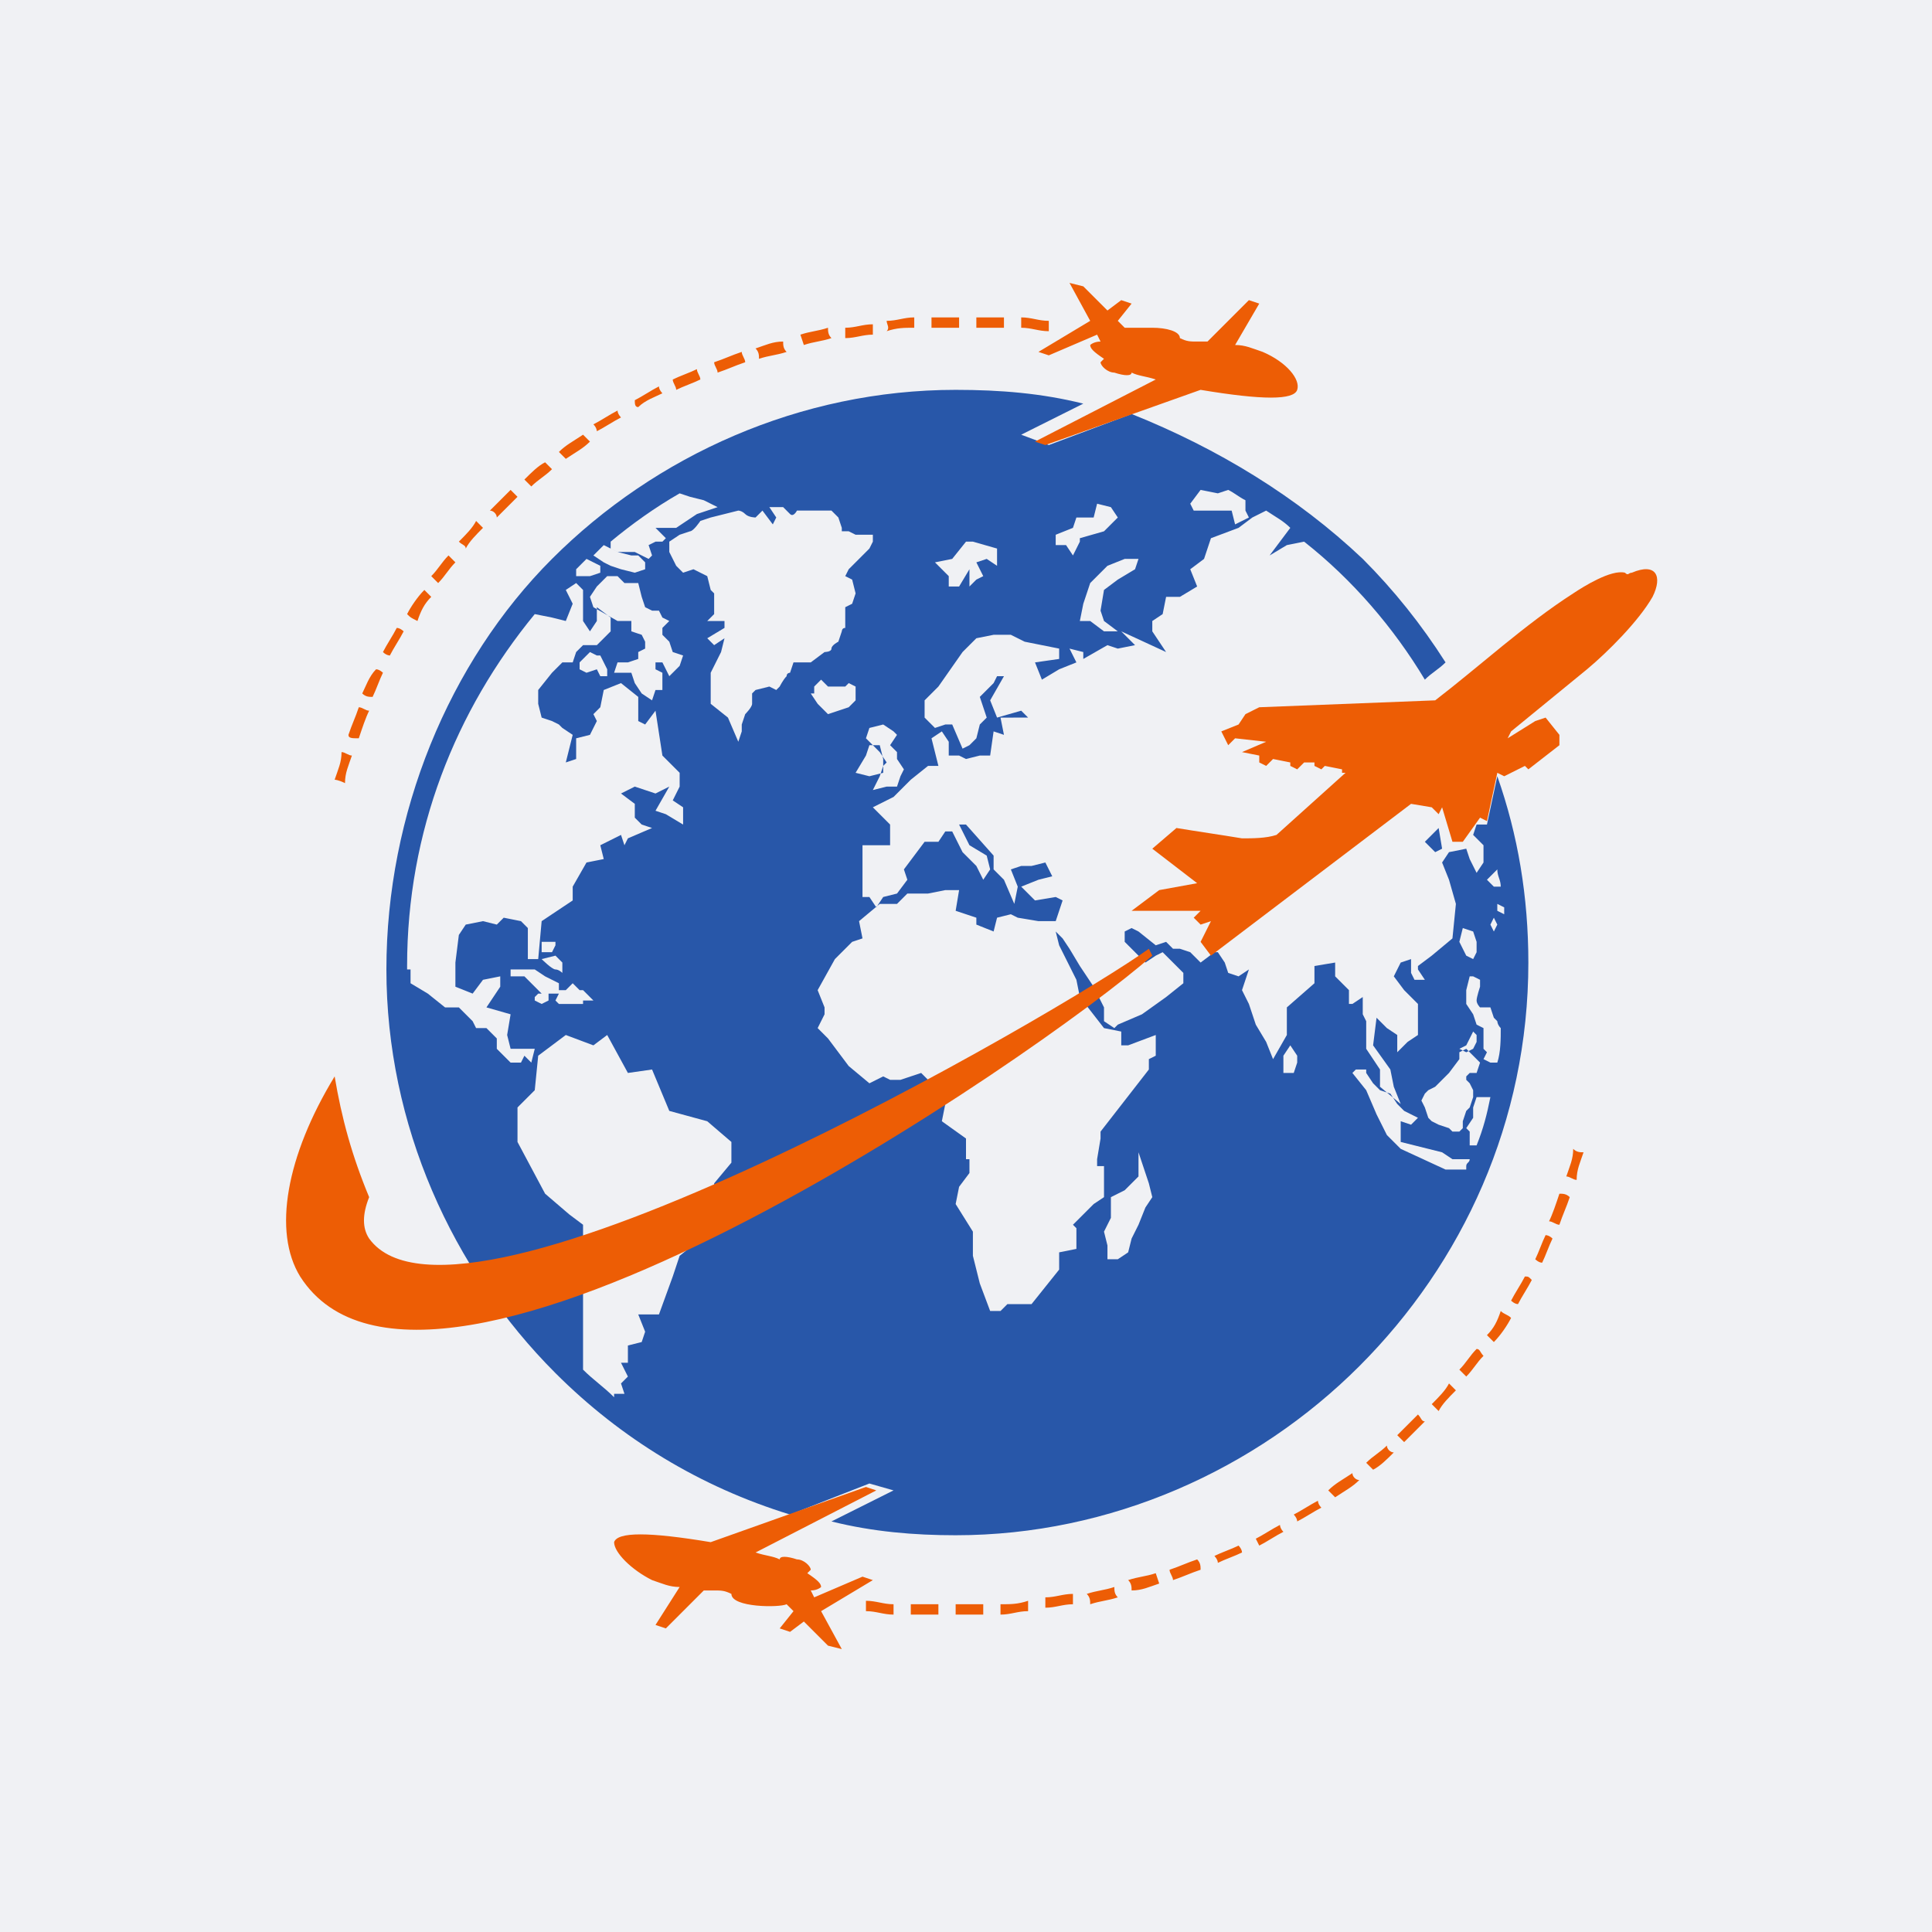
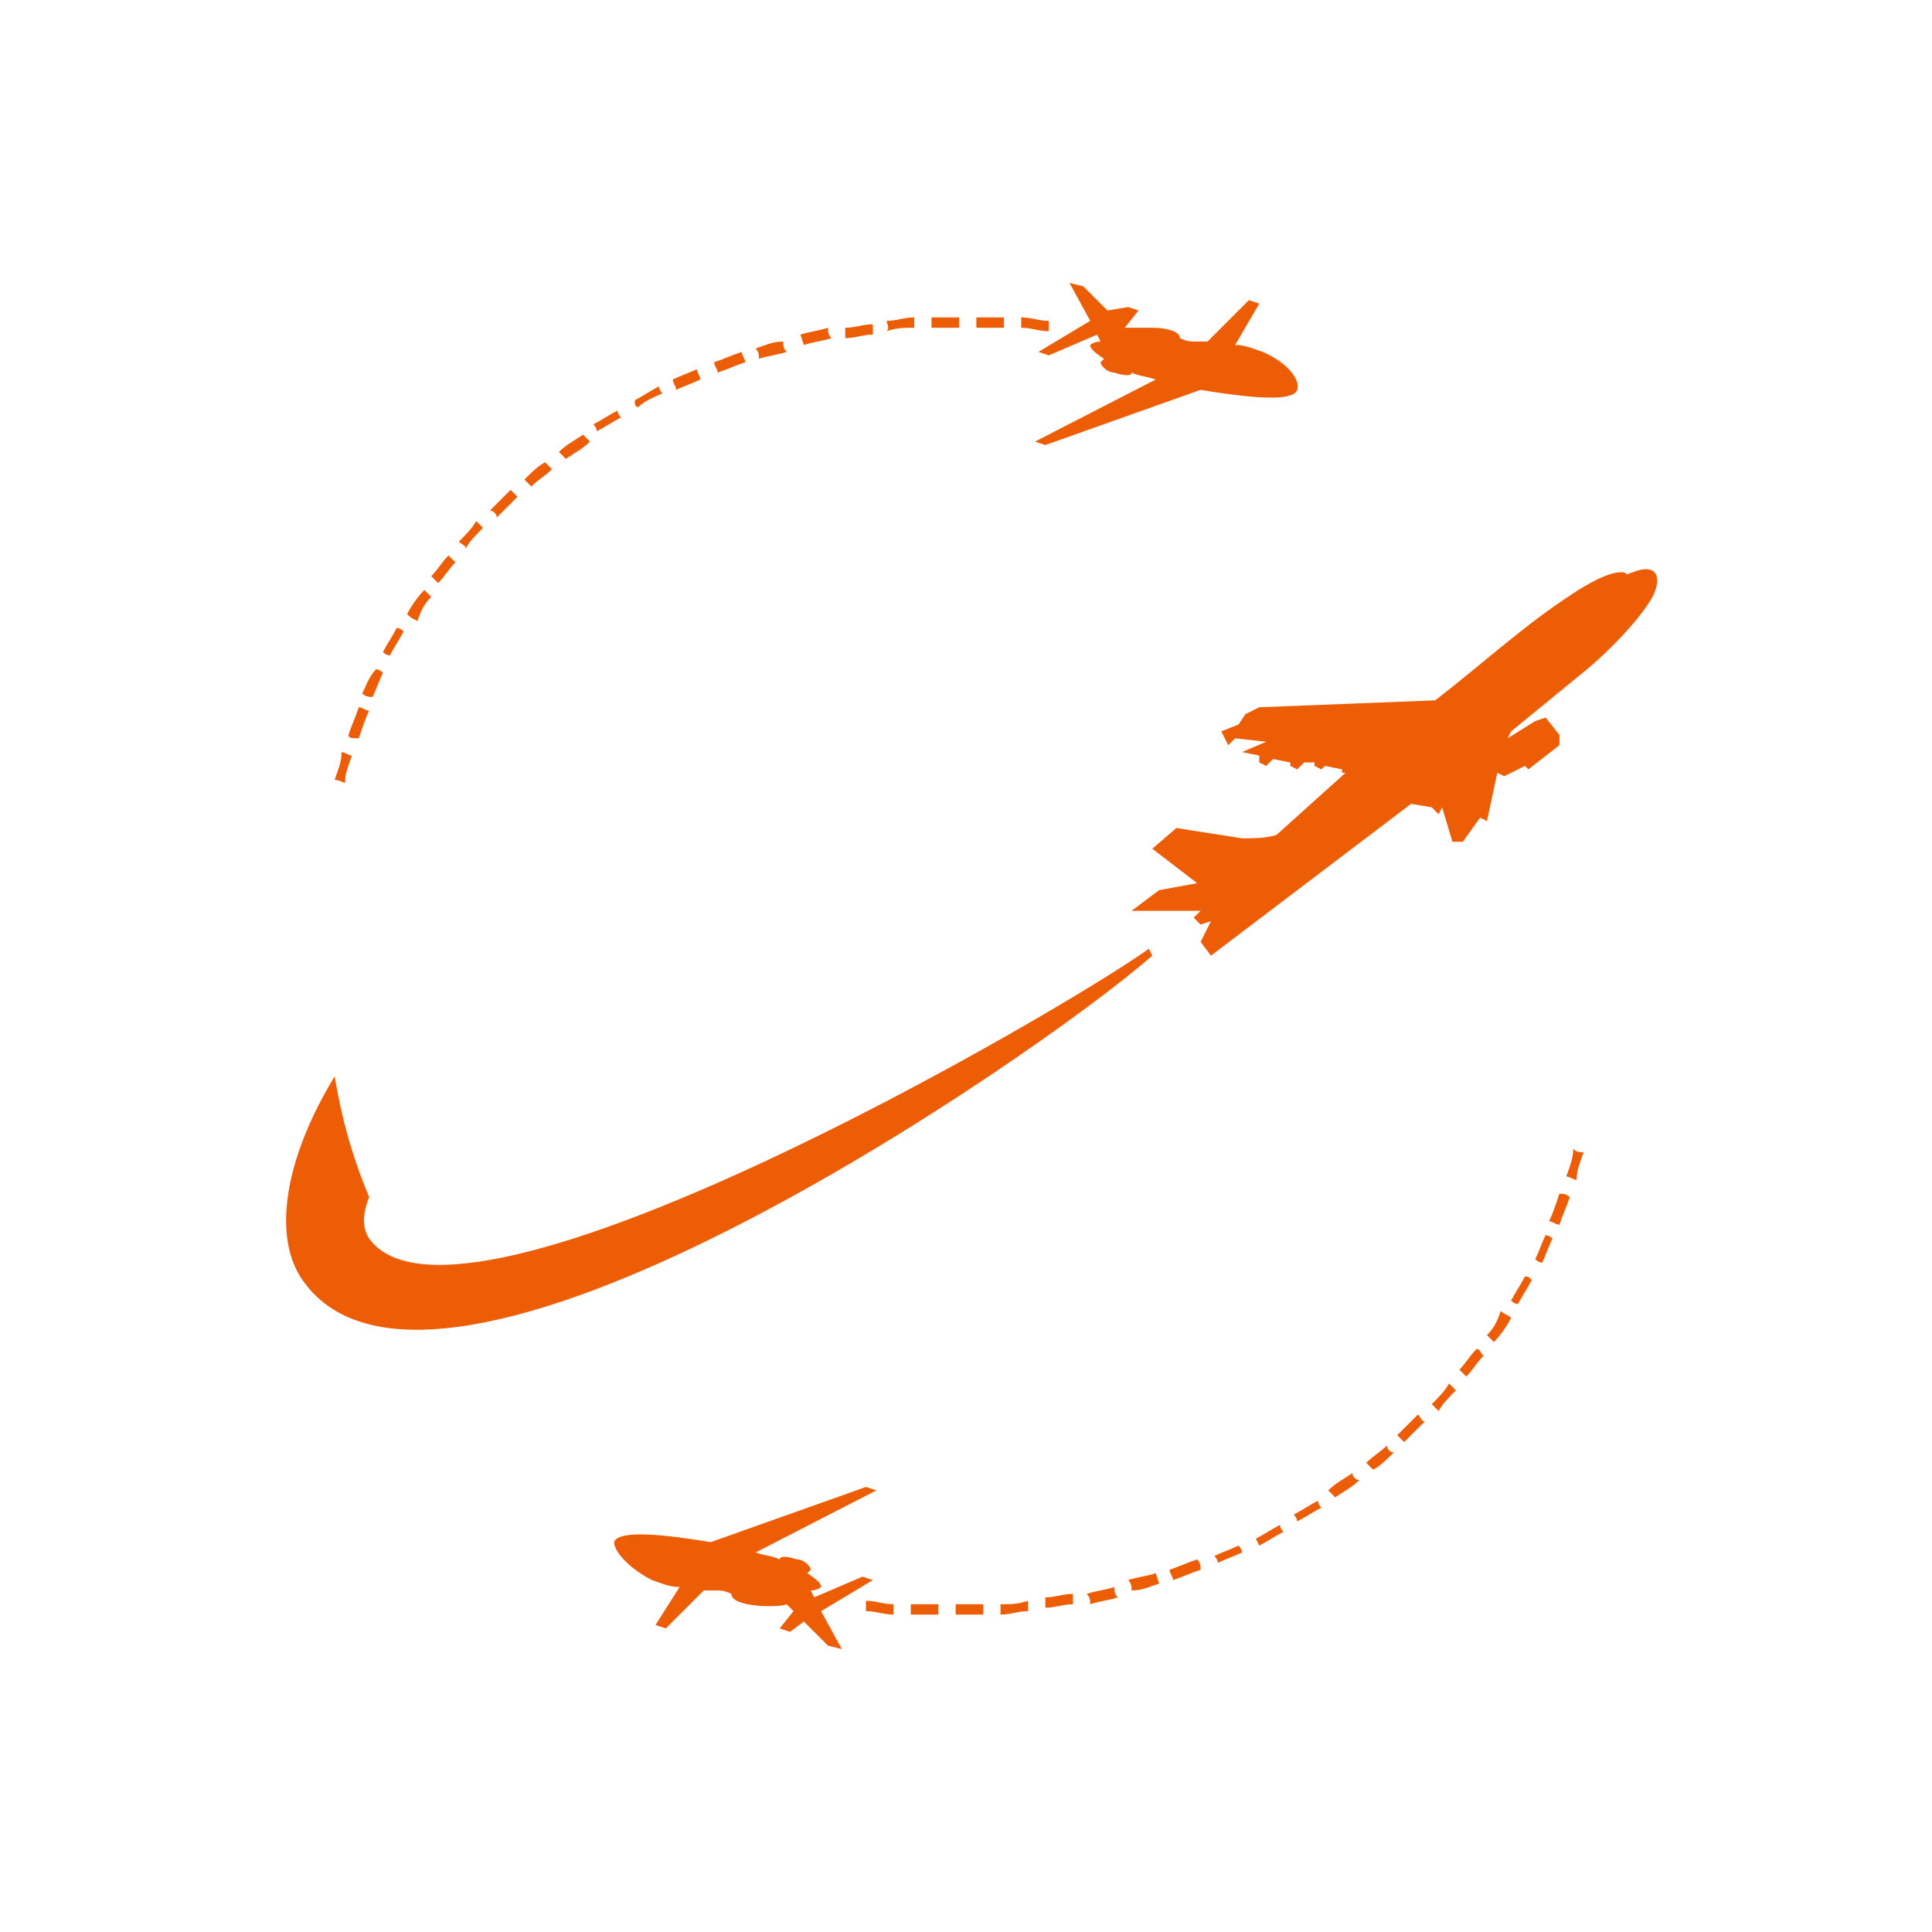
<svg xmlns="http://www.w3.org/2000/svg" version="1.1" id="Layer_1" x="0px" y="0px" viewBox="0 0 56 56" style="enable-background:new 0 0 56 56;" xml:space="preserve">
  <style type="text/css">
	.st0{fill:#F0F1F4;}
	.st1{fill-rule:evenodd;clip-rule:evenodd;fill:#2857A9;}
	.st2{fill-rule:evenodd;clip-rule:evenodd;fill:#ED5D05;}
</style>
-   <rect x="0" class="st0" width="56" height="56" />
  <g>
-     <path class="st1" d="M37.6,30.8v-0.2l-0.2-0.3l-0.2,0.3v0.5h0.3L37.6,30.8z M33.2,35l0.2-0.3l-0.1-0.4L33,33.4v0.7l-0.4,0.4    l-0.4,0.2v0.6l-0.1,0.2L32,35.7l0.1,0.4l0,0.4h0.3l0.3-0.2l0.1-0.4l0.2-0.4L33.2,35z M23.5,20.1l0.2,0.3l0.1,0.1l0.2,0.2l0.3-0.1    l0.3-0.1l0.2-0.2l0-0.2v-0.2l-0.2-0.1l-0.1,0.1h-0.2L24,19.9l-0.2-0.2l-0.2,0.2V20.1z M23,19.2l0.3,0h0.2l0.4-0.3    c0,0,0.2,0,0.2-0.1c0-0.1,0.2-0.2,0.2-0.2l0.1-0.3c0,0,0-0.1,0.1-0.1c0-0.1,0-0.3,0-0.3l0-0.3l0.2-0.1l0.1-0.3l-0.1-0.4l-0.2-0.1    l0.1-0.2l0.2-0.2l0.2-0.2l0.2-0.2l0.1-0.2v-0.2c0,0-0.5,0-0.5,0c0,0-0.2-0.1-0.2-0.1l-0.2,0v-0.1l-0.1-0.3l-0.2-0.2l-0.6,0l-0.4,0    c0,0-0.1,0.2-0.2,0.1c0,0-0.2-0.2-0.2-0.2h-0.4l0.2,0.3l-0.1,0.2l-0.3-0.4l-0.2,0.2c0,0-0.2,0-0.3-0.1c-0.1-0.1-0.2-0.1-0.2-0.1    L20.6,15l-0.3,0.1c0,0-0.2,0.3-0.3,0.3c0,0-0.3,0.1-0.3,0.1l-0.3,0.2V16l0.2,0.4l0.2,0.2l0.3-0.1l0.4,0.2l0.1,0.4l0.1,0.1v0.6    L20.5,18h0.5v0.2l-0.5,0.3l0.2,0.2l0.3-0.2l-0.1,0.4l-0.3,0.6v0.9l0.5,0.4l0.3,0.7l0.1-0.3l0-0.2l0.1-0.3c0,0,0.2-0.2,0.2-0.3    c0-0.1,0-0.3,0-0.3l0.1-0.1l0.4-0.1l0.2,0.1l0.1-0.1c0,0,0.1-0.2,0.2-0.3c0-0.1,0.1-0.1,0.1-0.1L23,19.2z M19.7,19.3l0.1-0.3    l-0.3-0.1l-0.1-0.3l-0.2-0.2l0-0.2l0.2-0.2l-0.2-0.1l-0.1-0.2l-0.2,0l-0.2-0.1l-0.1-0.3l-0.1-0.4l-0.4,0l-0.2-0.2h-0.3l-0.3,0.3    l-0.2,0.3l0.1,0.3l0.7,0.4h0.4v0.3l0.3,0.1l0.1,0.2l0,0.2l-0.2,0.1l0,0.2l-0.3,0.1h-0.3l-0.1,0.3h0.5l0.1,0.3l0.2,0.3l0.3,0.2    l0.1-0.3l0.2,0l0-0.2l0-0.3L19,19.4v-0.2l0.2,0l0.2,0.4L19.7,19.3z M17.6,19.6L17.6,19.6l0-0.2l-0.1-0.2l-0.1-0.2L17.3,19l-0.2-0.1    l-0.3,0.3v0.2l0.2,0.1l0.3-0.1l0.1,0.2H17.6z M25.6,21l-0.4,0.1l-0.1,0.3l0.2,0.2l0.2,0.2l0.2,0.3l-0.1,0.1l-0.1,0.3l-0.2,0.4    l0.4-0.1l0.1,0l0.2,0l0.1-0.3l0.1-0.2L26,22v-0.2l-0.2-0.2l0.2-0.3l-0.1-0.1L25.6,21z M24.8,22.4l0.4,0.1l0.4-0.1v-0.4l-0.1-0.4    h-0.3l-0.1,0.3L24.8,22.4z M16.9,29h0.3l-0.1-0.1l-0.2-0.2h-0.1l-0.2-0.2l-0.2,0.2h-0.2v-0.2l-0.4-0.2l-0.3-0.2h-0.7v0.2h0.4    l0.3,0.3l0.2,0.2h0.5l-0.1,0.2l0.1,0.1H16.9z M15.9,29v-0.2l-0.1,0h-0.2l-0.1,0.1V29l0.2,0.1L15.9,29z M16.1,27.7l-0.4,0.1    c0,0,0.3,0.3,0.4,0.3c0.1,0,0.2,0.1,0.2,0.1v-0.3L16.1,27.7z M16,27.3h-0.3l0,0.3H16l0.1-0.2V27.3z M27.6,16.2l-0.5,0.1l0.4,0.4V17    h0.3l0.3-0.5V17l0.2-0.2l0.2-0.1l-0.2-0.4l0.3-0.1l0.3,0.2v-0.5l-0.7-0.2H28L27.6,16.2z M30.6,15.6v0.2h0.3l0.2,0.3l0.2-0.4v-0.1    l0.7-0.2l0.4-0.4l-0.2-0.3l-0.4-0.1l-0.1,0.4L31.2,15l-0.1,0.3l-0.5,0.2V15.6z M33,16.2h-0.4l-0.5,0.2l-0.5,0.5l-0.2,0.6L31.3,18    h0.3l0.4,0.3h0.4L32,18l-0.1-0.3l0.1-0.6l0.4-0.3l0.5-0.3L33,16.2z M41.3,31.7l-0.1,0.2l0.1,0.2l0.1,0.3l0.1,0.1l0.2,0.1l0.3,0.1    l0.1,0.1l0.2,0l0.1-0.1l0-0.2l0.1-0.3l0.1-0.1l0.1-0.3l0-0.2l-0.1-0.2l-0.1-0.1l0-0.1l0.1-0.1h0.2l0.1-0.3l-0.1-0.1l-0.1-0.1    l-0.1-0.1l-0.1-0.1l-0.2,0.1l0,0.2L42,31.1l-0.1,0.1l-0.2,0.2l-0.1,0.1l-0.2,0.1L41.3,31.7z M42.3,30.4L42.3,30.4L42.3,30.4    l0.2,0.1l0.2-0.1l0.1-0.2v-0.2l-0.1-0.1l-0.1,0.2l-0.1,0.2L42.3,30.4z M42.4,26.9l-0.1,0.4l0.1,0.2l0.1,0.2l0.2,0.1l0.1-0.2v-0.3    l-0.1-0.3L42.4,26.9z M43.3,26.6l-0.1,0.2l0.1,0.2l0.1-0.2L43.3,26.6z M43.4,30.8c0.1-0.3,0.1-0.7,0.1-1c-0.1-0.1-0.1-0.2-0.1-0.2    l-0.1-0.1l-0.1-0.3l-0.3,0c0,0-0.1-0.1-0.1-0.2c0-0.1,0.1-0.4,0.1-0.4l0-0.2l-0.2-0.1h-0.1l-0.1,0.4v0.4l0.2,0.3l0.1,0.3l0.2,0.1    v0.6l0.1,0.1L43,30.7l0.2,0.1L43.4,30.8z M42.8,33.2c0.2-0.5,0.3-0.9,0.4-1.4l-0.4,0l-0.1,0.3l0,0.3l-0.2,0.3l0.1,0.1v0.4    L42.8,33.2z M42.5,33.8c0-0.1,0.1-0.1,0.1-0.2l-0.5,0l-0.3-0.2l-1.2-0.3v-0.6l0.3,0.1l0.2-0.2l-0.4-0.2l-0.2-0.2l-0.2-0.3L40,31.6    l-0.2-0.2l-0.2-0.3L39.6,31h-0.3l-0.1,0.1l0.4,0.5l0.3,0.7l0.3,0.6l0.4,0.4l1.3,0.6H42.5z M16.9,39.7c0.3,0.3,0.6,0.5,0.9,0.8    l0-0.1h0.3L18,40.1l0.2-0.2L18,39.5h0.2l0-0.5l0.4-0.1l0.1-0.3l-0.2-0.5h0.6l0.4-1.1l0.2-0.6l1-0.8v-1.3l0.5-0.6v-0.6l-0.7-0.6    l-1.1-0.3l-0.5-1.2l-0.7,0.1L17.6,30l-0.4,0.3L16.4,30l-0.8,0.6l-0.1,1L15,32.1v1l0.8,1.5l0.7,0.6l0.4,0.3v3.4L16.9,39.7z     M15.5,17.8c-2.3,2.8-3.7,6.3-3.7,10.2c0,0,0,0.1,0,0.1l0.1,0v0.4l0.5,0.3l0.5,0.4h0.4l0.2,0.2l0.2,0.2l0.1,0.2h0.3l0.2,0.2    l0.1,0.1v0.3l0.2,0.2l0.2,0.2h0.3l0.1-0.2l0.2,0.2l0.1-0.4h-0.7L14.7,30l0.1-0.6l-0.7-0.2l0.4-0.6l0-0.3L14,28.4l-0.3,0.4l-0.5-0.2    l0-0.7l0.1-0.8l0.2-0.3l0.5-0.1l0.4,0.1l0.2-0.2l0.5,0.1l0.2,0.2v0.9l0.3,0l0.1-1.1l0.9-0.6l0-0.4l0.4-0.7l0.5-0.1l-0.1-0.4    l0.6-0.3l0.1,0.3l0.1-0.2l0.7-0.3l-0.3-0.1l-0.2-0.2l0-0.4L18,23l0.4-0.2L19,23l0.4-0.2L19,23.5l0.3,0.1l0.5,0.3v-0.5l-0.3-0.2    l0.2-0.4v-0.4l-0.5-0.5L19,20.6L18.7,21l-0.2-0.1v-0.7l-0.5-0.4L17.5,20l-0.1,0.5l-0.2,0.2l0.1,0.2l-0.2,0.4l-0.4,0.1v0.6l-0.3,0.1    l0.1-0.4l0.1-0.4l-0.3-0.2l-0.1-0.1L16,20.9l-0.3-0.1l-0.1-0.4l0-0.4l0.4-0.5l0.3-0.3h0.3l0.1-0.3l0.2-0.2l0.4,0l0.4-0.4v-0.4    l-0.4-0.3V18l-0.2,0.3L16.9,18v-0.9l-0.2-0.2l-0.3,0.2l0.2,0.4L16.4,18L16,17.9L15.5,17.8z M17,16.2c-0.1,0.1-0.2,0.2-0.3,0.3    l0,0.2h0.4l0.3-0.1v-0.2L17,16.2L17,16.2z M17.5,15.8c-0.1,0.1-0.2,0.2-0.3,0.3l0.3,0.2l0.2,0.1l0.3,0.1l0.4,0.1l0.3-0.1l0-0.2    l-0.2-0.2h-0.2l-0.4-0.1l-0.2-0.1L17.5,15.8z M19.7,14.3c-0.7,0.4-1.4,0.9-2,1.4l0,0.2l0.2,0.1l0.2,0l0.3,0l0.2,0.1l0.2,0.1    l0.1-0.1l-0.1-0.3l0.2-0.1h0.2l0.1-0.1L19,15.3l0.6,0l0.3-0.2l0.3-0.2l0.6-0.2l-0.4-0.2L20,14.4L19.7,14.3z M36.1,14.5    c-0.2-0.1-0.3-0.2-0.5-0.3l-0.3,0.1l-0.5-0.1l-0.3,0.4l0.1,0.2h1.1l0.1,0.4l0.4-0.2l-0.1-0.2L36.1,14.5z M41.8,24.6l-0.2,0.1    l-0.3-0.3l0.2-0.2l0.2-0.2L41.8,24.6z M43.5,25.7c0-0.2-0.1-0.3-0.1-0.5l-0.3,0.3l0.2,0.2L43.5,25.7z M43.6,26.5c0-0.1,0-0.1,0-0.2    l-0.2-0.1v0.2L43.6,26.5z M39.5,16.2c0.9,0.9,1.7,1.9,2.4,3c-0.2,0.2-0.4,0.3-0.6,0.5c-0.9-1.5-2.1-2.9-3.5-4l-0.5,0.1l-0.5,0.3    l0.6-0.8c-0.2-0.2-0.4-0.3-0.7-0.5L36.3,15l0,0l-0.4,0.3l-0.8,0.3l-0.2,0.6l-0.4,0.3l0.2,0.5l-0.5,0.3h-0.4l-0.1,0.5L33.4,18l0,0.3    l0.4,0.6l-1.3-0.6l0.4,0.4l-0.5,0.1l-0.3-0.1l-0.7,0.4v-0.2l-0.4-0.1l0.2,0.4l-0.5,0.2l-0.5,0.3l-0.2-0.5l0.7-0.1v-0.3l-0.5-0.1    l-0.5-0.1l-0.4-0.2h-0.5l-0.5,0.1l-0.4,0.4l-0.7,1l-0.4,0.4l0,0.5l0.3,0.3l0.3-0.1l0.2,0l0.3,0.7l0.2-0.1l0.2-0.2l0.1-0.4l0.2-0.2    l-0.2-0.6l0.4-0.4l0.1-0.2h0.2l-0.4,0.7l0.2,0.5l0.7-0.2l0.2,0.2H29l0.1,0.5l-0.3-0.1l-0.1,0.7l-0.3,0L28,22l-0.2-0.1l-0.3,0v-0.4    l-0.2-0.3l-0.3,0.2l0.2,0.8h-0.3l-0.5,0.4l-0.5,0.5l-0.6,0.3l0.5,0.5v0.6H25V26h0.2l0.2,0.3l0.2-0.3l0.4-0.1l0.3-0.4l-0.1-0.3    l0.6-0.8l0.4,0l0.2-0.3l0.2,0l0.3,0.6l0.4,0.4l0.2,0.4l0.2-0.3l-0.1-0.4l-0.5-0.3l-0.3-0.6h0.2l0.8,0.9v0.4l0.3,0.3l0.3,0.7    l0.1-0.5l-0.2-0.5l0.3-0.1l0.3,0l0.4-0.1l0.2,0.4l-0.4,0.1l-0.5,0.2l0.4,0.4l0.6-0.1l0.2,0.1l-0.2,0.6L30.6,27l0-0.3l-0.5,0    l-0.6-0.1l-0.2-0.1l-0.4,0.1l-0.1,0.4l-0.5-0.2v-0.2l-0.6-0.2l0.1-0.6h-0.4l-0.5,0.1h-0.6L26,26.2h-0.5l-0.6,0.5l0.1,0.5l-0.3,0.1    l-0.5,0.5l-0.5,0.9l0.2,0.5l0,0.2l-0.2,0.4l0.3,0.3l0.6,0.8l0.6,0.5l0.4-0.2l0.2,0.1l0.3,0l0.6-0.2l0.4,0.4l0.2-0.1l0.1,0.1    l0.2,0.3l-0.2,0.2l-0.1,0.5L28,33l0,0.6h0.1l0,0.4l-0.3,0.4l-0.1,0.5l0.5,0.8v0.7l0.2,0.8l0.3,0.8L29,38l0.2-0.2l0.7,0l0.8-1l0-0.5    l0.5-0.1v-0.6l-0.1-0.1l0.3-0.3l0.3-0.3l0.3-0.2l0-0.9l-0.2,0l0-0.2l0.1-0.6l0-0.2l1.4-1.8v-0.3l0.2-0.1V30l-0.8,0.3l-0.2,0v-0.4    L32,29.8l-0.7-0.9l-0.1-0.5l-0.5-1l-0.1-0.4l0.2,0.2l0.2,0.3l0.3,0.5l0.4,0.6l0.3,0.6v0.4l0.3,0.2l0.1-0.1l0.7-0.3l0.7-0.5l0.5-0.4    l0-0.3L34,27.9l-0.3-0.3l-0.2,0.1l-0.3,0.2l-0.2-0.2l-0.4-0.4L32.6,27l0.2-0.1l0.2,0.1l0.5,0.4l0.3-0.1l0.2,0.2h0.2l0.3,0.1    l0.3,0.3l0.4-0.3h0.1l0.2,0.3l0.1,0.3l0.3,0.1l0.3-0.2L36,28.7l0.2,0.4l0.2,0.6l0.3,0.5l0.2,0.5l0.4-0.7v-0.8l0.8-0.7l0-0.5    l0.6-0.1v0.4l0.4,0.4v0.4h0.1l0.3-0.2l0,0.5l0.1,0.2v0.8L40,31l0,0.5l0.6,0.5l-0.2-0.5l-0.1-0.5l-0.5-0.7l0.1-0.8l0.3,0.3l0.3,0.2    l0,0.5l0.3-0.3l0.3-0.2l0-0.9l-0.4-0.4l-0.3-0.4l0.2-0.4l0.3-0.1l0,0.4l0.1,0.2h0.3l-0.2-0.3V28l0.4-0.3l0.6-0.5l0.1-1L42,25.5    L41.8,25l0.2-0.3l0.5-0.1l0.1,0.3l0.2,0.4L43,25l0-0.5l-0.3-0.3l0.1-0.3l0.3,0l0.3-1.4c0.6,1.7,0.9,3.5,0.9,5.4    c0,4.6-1.9,8.7-4.9,11.7c-3,3-7.2,4.9-11.7,4.9c-1.2,0-2.4-0.1-3.6-0.4l1.8-0.9L25.2,43l-2.3,0.9c-2.6-0.8-4.9-2.2-6.8-4.1    c-3-3-4.9-7.2-4.9-11.7S13,19.2,16,16.2c3-3,7.2-4.9,11.7-4.9c1.3,0,2.5,0.1,3.7,0.4l-1.8,0.9l0.8,0.3l2.4-0.9    C35.3,13,37.6,14.4,39.5,16.2z" />
-     <path class="st2" d="M45.9,33.4c-0.1,0.3-0.2,0.5-0.2,0.8c-0.1,0-0.2-0.1-0.3-0.1c0.1-0.3,0.2-0.5,0.2-0.8    C45.7,33.4,45.8,33.4,45.9,33.4z M45.5,34.7c-0.1,0.3-0.2,0.5-0.3,0.8c-0.1,0-0.2-0.1-0.3-0.1c0.1-0.2,0.2-0.5,0.3-0.8    C45.3,34.6,45.4,34.6,45.5,34.7z M45,35.9c-0.1,0.2-0.2,0.5-0.3,0.7c-0.1,0-0.2-0.1-0.2-0.1c0.1-0.2,0.2-0.5,0.3-0.7    C44.8,35.8,44.9,35.8,45,35.9z M44.4,37.1c-0.1,0.2-0.3,0.5-0.4,0.7c-0.1,0-0.2-0.1-0.2-0.1c0.1-0.2,0.3-0.5,0.4-0.7    C44.3,37,44.3,37,44.4,37.1z M43.8,38.2c-0.1,0.2-0.3,0.5-0.5,0.7c-0.1-0.1-0.1-0.1-0.2-0.2c0.2-0.2,0.3-0.4,0.4-0.7    C43.6,38.1,43.7,38.1,43.8,38.2z M43,39.3c-0.2,0.2-0.3,0.4-0.5,0.6c-0.1-0.1-0.1-0.1-0.2-0.2c0.2-0.2,0.3-0.4,0.5-0.6    C42.9,39.1,42.9,39.2,43,39.3z M42.2,40.3c-0.2,0.2-0.4,0.4-0.5,0.6c-0.1-0.1-0.1-0.1-0.2-0.2c0.2-0.2,0.4-0.4,0.5-0.6    C42.1,40.2,42.1,40.2,42.2,40.3z M41.3,41.2c-0.2,0.2-0.4,0.4-0.6,0.6c-0.1-0.1-0.1-0.1-0.2-0.2c0.2-0.2,0.4-0.4,0.6-0.6    C41.2,41.1,41.2,41.2,41.3,41.2z M40.4,42.1c-0.2,0.2-0.4,0.4-0.6,0.5c-0.1-0.1-0.1-0.1-0.2-0.2c0.2-0.2,0.4-0.3,0.6-0.5    C40.2,42,40.3,42.1,40.4,42.1z M39.4,42.9c-0.2,0.2-0.4,0.3-0.7,0.5c-0.1-0.1-0.1-0.1-0.2-0.2c0.2-0.2,0.4-0.3,0.7-0.5    C39.2,42.8,39.3,42.9,39.4,42.9z M38.3,43.7c-0.2,0.1-0.5,0.3-0.7,0.4c0-0.1-0.1-0.2-0.1-0.2c0.2-0.1,0.5-0.3,0.7-0.4    C38.2,43.5,38.2,43.6,38.3,43.7z M37.2,44.4c-0.2,0.1-0.5,0.3-0.7,0.4l-0.1-0.2c0.2-0.1,0.5-0.3,0.7-0.4    C37.1,44.2,37.1,44.3,37.2,44.4z M36,45c-0.2,0.1-0.5,0.2-0.7,0.3c0-0.1-0.1-0.2-0.1-0.2c0.2-0.1,0.5-0.2,0.7-0.3    C35.9,44.8,36,44.9,36,45z M34.8,45.5c-0.3,0.1-0.5,0.2-0.8,0.3c0-0.1-0.1-0.2-0.1-0.3c0.3-0.1,0.5-0.2,0.8-0.3    C34.8,45.3,34.8,45.4,34.8,45.5z M33.6,45.9c-0.3,0.1-0.5,0.2-0.8,0.2c0-0.1,0-0.2-0.1-0.3c0.3-0.1,0.5-0.1,0.8-0.2L33.6,45.9z     M32.4,46.3c-0.3,0.1-0.5,0.1-0.8,0.2c0-0.1,0-0.2-0.1-0.3c0.3-0.1,0.5-0.1,0.8-0.2C32.3,46.1,32.3,46.2,32.4,46.3z M31.1,46.5    c-0.3,0-0.5,0.1-0.8,0.1c0-0.1,0-0.2,0-0.3c0.3,0,0.5-0.1,0.8-0.1L31.1,46.5z M29.8,46.7c-0.3,0-0.5,0.1-0.8,0.1l0-0.2l0-0.1    c0.3,0,0.5,0,0.8-0.1C29.8,46.5,29.8,46.6,29.8,46.7z M28.5,46.8c-0.3,0-0.5,0-0.8,0c0-0.1,0-0.2,0-0.3c0.3,0,0.5,0,0.8,0    C28.5,46.6,28.5,46.7,28.5,46.8z M27.2,46.8c-0.3,0-0.5,0-0.8,0l0-0.3c0.3,0,0.5,0,0.8,0C27.2,46.6,27.2,46.7,27.2,46.8z     M18.9,45.8c0.3,0.1,0.5,0.2,0.8,0.2l-0.7,1.1l0.3,0.1l1.1-1.1c0.1,0,0.2,0,0.3,0c0.2,0,0.3,0,0.5,0.1l0,0c0,0.4,1.4,0.4,1.6,0.3    l0.2,0.2l-0.4,0.5l0.3,0.1l0.4-0.3l0.7,0.7l0.4,0.1l-0.6-1.1l1.5-0.9l-0.3-0.1l-1.4,0.6l-0.1-0.2c0.2,0,0.3-0.1,0.3-0.1    c0-0.1-0.1-0.2-0.4-0.4l0.1-0.1c0-0.1-0.2-0.3-0.4-0.3c-0.3-0.1-0.5-0.1-0.5,0c-0.2-0.1-0.4-0.1-0.7-0.2l3.5-1.8l-0.3-0.1l-4.5,1.6    c-1.8-0.3-2.7-0.3-2.8,0C17.8,45,18.3,45.5,18.9,45.8z M40.9,23.3l0.6,0.1l0.2,0.2l0.1-0.2l0.3,1l0.3,0l0.5-0.7l0.2,0.1l0.3-1.4    l0.2,0.1l0.6-0.3l0.1,0.1l0.9-0.7l0-0.3l-0.4-0.5l-0.3,0.1l-0.8,0.5l0.1-0.2l2.2-1.8c0.6-0.5,1.5-1.4,1.9-2.1    c0.3-0.6,0.1-1-0.6-0.7c-0.1,0-0.1,0.1-0.2,0c-0.4-0.1-1.2,0.4-1.5,0.6c-1.4,0.9-2.7,2.1-4,3.1l-5.1,0.2l-0.4,0.2l-0.2,0.3    l-0.5,0.2l0.2,0.4l0.2-0.2l0.9,0.1L36,21.8l0.5,0.1l0,0.2l0.2,0.1l0.2-0.2l0.5,0.1l0,0.1l0.2,0.1l0.2-0.2l0.3,0l0,0.1l0.2,0.1    l0.1-0.1l0.5,0.1l0,0.1l0.1,0l-2,1.8c-0.3,0.1-0.7,0.1-1,0.1c-0.6-0.1-1.3-0.2-1.9-0.3l0,0l-0.7,0.6l1.3,1l-1.1,0.2l-0.8,0.6l2,0    l-0.2,0.2l0.2,0.2l0.3-0.1l-0.3,0.6l0.3,0.4L40.9,23.3z M33.4,27.7c-3.3,2.9-21,15.1-24.7,9.3c-0.8-1.3-0.4-3.5,1-5.8    c0.2,1.2,0.5,2.3,1,3.5c-0.2,0.5-0.2,0.9,0,1.2c2.6,3.6,20.1-6.6,22.6-8.4L33.4,27.7z M9.7,22.6c0.1-0.3,0.2-0.5,0.2-0.8    c0.1,0,0.2,0.1,0.3,0.1c-0.1,0.3-0.2,0.5-0.2,0.8C9.8,22.6,9.7,22.6,9.7,22.6z M10.1,21.3c0.1-0.3,0.2-0.5,0.3-0.8    c0.1,0,0.2,0.1,0.3,0.1c-0.1,0.2-0.2,0.5-0.3,0.8C10.2,21.4,10.1,21.4,10.1,21.3z M10.5,20.1c0.1-0.2,0.2-0.5,0.4-0.7    c0.1,0,0.2,0.1,0.2,0.1c-0.1,0.2-0.2,0.5-0.3,0.7C10.7,20.2,10.6,20.2,10.5,20.1z M11.1,18.9c0.1-0.2,0.3-0.5,0.4-0.7    c0.1,0,0.2,0.1,0.2,0.1c-0.1,0.2-0.3,0.5-0.4,0.7C11.3,19,11.2,19,11.1,18.9z M11.8,17.8c0.1-0.2,0.3-0.5,0.5-0.7l0.2,0.2    c-0.2,0.2-0.3,0.4-0.4,0.7C11.9,17.9,11.9,17.9,11.8,17.8z M12.5,16.7c0.2-0.2,0.3-0.4,0.5-0.6c0.1,0.1,0.1,0.1,0.2,0.2    c-0.2,0.2-0.3,0.4-0.5,0.6C12.7,16.9,12.6,16.8,12.5,16.7z M13.3,15.7c0.2-0.2,0.4-0.4,0.5-0.6c0.1,0.1,0.1,0.1,0.2,0.2    c-0.2,0.2-0.4,0.4-0.5,0.6C13.5,15.8,13.4,15.8,13.3,15.7z M14.2,14.8c0.2-0.2,0.4-0.4,0.6-0.6c0.1,0.1,0.1,0.1,0.2,0.2    c-0.2,0.2-0.4,0.4-0.6,0.6C14.4,14.9,14.3,14.8,14.2,14.8z M15.2,13.9c0.2-0.2,0.4-0.4,0.6-0.5c0.1,0.1,0.1,0.1,0.2,0.2    c-0.2,0.2-0.4,0.3-0.6,0.5C15.3,14,15.2,13.9,15.2,13.9z M16.2,13.1c0.2-0.2,0.4-0.3,0.7-0.5c0.1,0.1,0.1,0.1,0.2,0.2    c-0.2,0.2-0.4,0.3-0.7,0.5C16.3,13.2,16.2,13.1,16.2,13.1z M17.2,12.3c0.2-0.1,0.5-0.3,0.7-0.4c0,0.1,0.1,0.2,0.1,0.2    c-0.2,0.1-0.5,0.3-0.7,0.4C17.3,12.5,17.3,12.4,17.2,12.3z M18.4,11.6c0.2-0.1,0.5-0.3,0.7-0.4c0,0.1,0.1,0.2,0.1,0.2    c-0.2,0.1-0.5,0.2-0.7,0.4C18.4,11.8,18.4,11.7,18.4,11.6z M19.5,11c0.2-0.1,0.5-0.2,0.7-0.3c0,0.1,0.1,0.2,0.1,0.3    c-0.2,0.1-0.5,0.2-0.7,0.3C19.6,11.2,19.5,11.1,19.5,11z M20.7,10.5c0.3-0.1,0.5-0.2,0.8-0.3c0,0.1,0.1,0.2,0.1,0.3    c-0.3,0.1-0.5,0.2-0.8,0.3C20.8,10.7,20.7,10.6,20.7,10.5z M21.9,10.1c0.3-0.1,0.5-0.2,0.8-0.2c0,0.1,0,0.2,0.1,0.3    c-0.3,0.1-0.5,0.1-0.8,0.2C22,10.3,22,10.2,21.9,10.1z M23.2,9.7c0.3-0.1,0.5-0.1,0.8-0.2c0,0.1,0,0.2,0.1,0.3    c-0.3,0.1-0.5,0.1-0.8,0.2L23.2,9.7z M24.5,9.5c0.3,0,0.5-0.1,0.8-0.1c0,0.1,0,0.2,0,0.3c-0.3,0-0.5,0.1-0.8,0.1    C24.5,9.6,24.5,9.5,24.5,9.5z M25.7,9.3c0.3,0,0.5-0.1,0.8-0.1c0,0.1,0,0.2,0,0.3c-0.3,0-0.5,0-0.8,0.1C25.8,9.5,25.7,9.4,25.7,9.3    z M27,9.2c0.3,0,0.5,0,0.8,0c0,0.1,0,0.2,0,0.3c-0.3,0-0.5,0-0.8,0C27,9.4,27,9.3,27,9.2z M28.3,9.2c0.3,0,0.5,0,0.8,0    c0,0.1,0,0.2,0,0.3c-0.3,0-0.5,0-0.8,0C28.3,9.4,28.3,9.3,28.3,9.2z M36.6,10.2c-0.3-0.1-0.5-0.2-0.8-0.2l0.7-1.2l-0.3-0.1L35,9.9    c-0.1,0-0.2,0-0.3,0c-0.2,0-0.3,0-0.5-0.1l0,0c0-0.2-0.4-0.3-0.8-0.3c-0.3,0-0.6,0-0.8,0l-0.2-0.2l0.4-0.5l-0.3-0.1L32.1,9    l-0.7-0.7L31,8.2l0.6,1.1l-1.5,0.9l0.3,0.1l1.4-0.6l0.1,0.2c-0.2,0-0.3,0.1-0.3,0.1c0,0.1,0.1,0.2,0.4,0.4l-0.1,0.1    c0,0.1,0.2,0.3,0.4,0.3c0.3,0.1,0.5,0.1,0.5,0c0.2,0.1,0.4,0.1,0.7,0.2l-3.5,1.8l0.3,0.1l4.5-1.6c1.8,0.3,2.7,0.3,2.8,0    C37.7,11,37.3,10.5,36.6,10.2z M29.6,9.2c0.3,0,0.5,0.1,0.8,0.1c0,0.1,0,0.2,0,0.3c-0.3,0-0.5-0.1-0.8-0.1    C29.6,9.4,29.6,9.3,29.6,9.2z M25.9,46.8c-0.3,0-0.5-0.1-0.8-0.1c0-0.1,0-0.2,0-0.3c0.3,0,0.5,0.1,0.8,0.1    C25.9,46.6,25.9,46.7,25.9,46.8z" />
+     <path class="st2" d="M45.9,33.4c-0.1,0.3-0.2,0.5-0.2,0.8c-0.1,0-0.2-0.1-0.3-0.1c0.1-0.3,0.2-0.5,0.2-0.8    C45.7,33.4,45.8,33.4,45.9,33.4z M45.5,34.7c-0.1,0.3-0.2,0.5-0.3,0.8c-0.1,0-0.2-0.1-0.3-0.1c0.1-0.2,0.2-0.5,0.3-0.8    C45.3,34.6,45.4,34.6,45.5,34.7z M45,35.9c-0.1,0.2-0.2,0.5-0.3,0.7c-0.1,0-0.2-0.1-0.2-0.1c0.1-0.2,0.2-0.5,0.3-0.7    C44.8,35.8,44.9,35.8,45,35.9z M44.4,37.1c-0.1,0.2-0.3,0.5-0.4,0.7c-0.1,0-0.2-0.1-0.2-0.1c0.1-0.2,0.3-0.5,0.4-0.7    C44.3,37,44.3,37,44.4,37.1z M43.8,38.2c-0.1,0.2-0.3,0.5-0.5,0.7c-0.1-0.1-0.1-0.1-0.2-0.2c0.2-0.2,0.3-0.4,0.4-0.7    C43.6,38.1,43.7,38.1,43.8,38.2z M43,39.3c-0.2,0.2-0.3,0.4-0.5,0.6c-0.1-0.1-0.1-0.1-0.2-0.2c0.2-0.2,0.3-0.4,0.5-0.6    C42.9,39.1,42.9,39.2,43,39.3z M42.2,40.3c-0.2,0.2-0.4,0.4-0.5,0.6c-0.1-0.1-0.1-0.1-0.2-0.2c0.2-0.2,0.4-0.4,0.5-0.6    C42.1,40.2,42.1,40.2,42.2,40.3z M41.3,41.2c-0.2,0.2-0.4,0.4-0.6,0.6c-0.1-0.1-0.1-0.1-0.2-0.2c0.2-0.2,0.4-0.4,0.6-0.6    C41.2,41.1,41.2,41.2,41.3,41.2z M40.4,42.1c-0.2,0.2-0.4,0.4-0.6,0.5c-0.1-0.1-0.1-0.1-0.2-0.2c0.2-0.2,0.4-0.3,0.6-0.5    C40.2,42,40.3,42.1,40.4,42.1z M39.4,42.9c-0.2,0.2-0.4,0.3-0.7,0.5c-0.1-0.1-0.1-0.1-0.2-0.2c0.2-0.2,0.4-0.3,0.7-0.5    C39.2,42.8,39.3,42.9,39.4,42.9z M38.3,43.7c-0.2,0.1-0.5,0.3-0.7,0.4c0-0.1-0.1-0.2-0.1-0.2c0.2-0.1,0.5-0.3,0.7-0.4    C38.2,43.5,38.2,43.6,38.3,43.7z M37.2,44.4c-0.2,0.1-0.5,0.3-0.7,0.4l-0.1-0.2c0.2-0.1,0.5-0.3,0.7-0.4    C37.1,44.2,37.1,44.3,37.2,44.4z M36,45c-0.2,0.1-0.5,0.2-0.7,0.3c0-0.1-0.1-0.2-0.1-0.2c0.2-0.1,0.5-0.2,0.7-0.3    C35.9,44.8,36,44.9,36,45z M34.8,45.5c-0.3,0.1-0.5,0.2-0.8,0.3c0-0.1-0.1-0.2-0.1-0.3c0.3-0.1,0.5-0.2,0.8-0.3    C34.8,45.3,34.8,45.4,34.8,45.5z M33.6,45.9c-0.3,0.1-0.5,0.2-0.8,0.2c0-0.1,0-0.2-0.1-0.3c0.3-0.1,0.5-0.1,0.8-0.2L33.6,45.9z     M32.4,46.3c-0.3,0.1-0.5,0.1-0.8,0.2c0-0.1,0-0.2-0.1-0.3c0.3-0.1,0.5-0.1,0.8-0.2C32.3,46.1,32.3,46.2,32.4,46.3z M31.1,46.5    c-0.3,0-0.5,0.1-0.8,0.1c0-0.1,0-0.2,0-0.3c0.3,0,0.5-0.1,0.8-0.1L31.1,46.5z M29.8,46.7c-0.3,0-0.5,0.1-0.8,0.1l0-0.2l0-0.1    c0.3,0,0.5,0,0.8-0.1C29.8,46.5,29.8,46.6,29.8,46.7z M28.5,46.8c-0.3,0-0.5,0-0.8,0c0-0.1,0-0.2,0-0.3c0.3,0,0.5,0,0.8,0    C28.5,46.6,28.5,46.7,28.5,46.8z M27.2,46.8c-0.3,0-0.5,0-0.8,0l0-0.3c0.3,0,0.5,0,0.8,0C27.2,46.6,27.2,46.7,27.2,46.8z     M18.9,45.8c0.3,0.1,0.5,0.2,0.8,0.2l-0.7,1.1l0.3,0.1l1.1-1.1c0.1,0,0.2,0,0.3,0c0.2,0,0.3,0,0.5,0.1l0,0c0,0.4,1.4,0.4,1.6,0.3    l0.2,0.2l-0.4,0.5l0.3,0.1l0.4-0.3l0.7,0.7l0.4,0.1l-0.6-1.1l1.5-0.9l-0.3-0.1l-1.4,0.6l-0.1-0.2c0.2,0,0.3-0.1,0.3-0.1    c0-0.1-0.1-0.2-0.4-0.4l0.1-0.1c0-0.1-0.2-0.3-0.4-0.3c-0.3-0.1-0.5-0.1-0.5,0c-0.2-0.1-0.4-0.1-0.7-0.2l3.5-1.8l-0.3-0.1l-4.5,1.6    c-1.8-0.3-2.7-0.3-2.8,0C17.8,45,18.3,45.5,18.9,45.8z M40.9,23.3l0.6,0.1l0.2,0.2l0.1-0.2l0.3,1l0.3,0l0.5-0.7l0.2,0.1l0.3-1.4    l0.2,0.1l0.6-0.3l0.1,0.1l0.9-0.7l0-0.3l-0.4-0.5l-0.3,0.1l-0.8,0.5l0.1-0.2l2.2-1.8c0.6-0.5,1.5-1.4,1.9-2.1    c0.3-0.6,0.1-1-0.6-0.7c-0.1,0-0.1,0.1-0.2,0c-0.4-0.1-1.2,0.4-1.5,0.6c-1.4,0.9-2.7,2.1-4,3.1l-5.1,0.2l-0.4,0.2l-0.2,0.3    l-0.5,0.2l0.2,0.4l0.2-0.2l0.9,0.1L36,21.8l0.5,0.1l0,0.2l0.2,0.1l0.2-0.2l0.5,0.1l0,0.1l0.2,0.1l0.2-0.2l0.3,0l0,0.1l0.2,0.1    l0.1-0.1l0.5,0.1l0,0.1l0.1,0l-2,1.8c-0.3,0.1-0.7,0.1-1,0.1c-0.6-0.1-1.3-0.2-1.9-0.3l0,0l-0.7,0.6l1.3,1l-1.1,0.2l-0.8,0.6l2,0    l-0.2,0.2l0.2,0.2l0.3-0.1l-0.3,0.6l0.3,0.4L40.9,23.3z M33.4,27.7c-3.3,2.9-21,15.1-24.7,9.3c-0.8-1.3-0.4-3.5,1-5.8    c0.2,1.2,0.5,2.3,1,3.5c-0.2,0.5-0.2,0.9,0,1.2c2.6,3.6,20.1-6.6,22.6-8.4L33.4,27.7z M9.7,22.6c0.1-0.3,0.2-0.5,0.2-0.8    c0.1,0,0.2,0.1,0.3,0.1c-0.1,0.3-0.2,0.5-0.2,0.8C9.8,22.6,9.7,22.6,9.7,22.6z M10.1,21.3c0.1-0.3,0.2-0.5,0.3-0.8    c0.1,0,0.2,0.1,0.3,0.1c-0.1,0.2-0.2,0.5-0.3,0.8C10.2,21.4,10.1,21.4,10.1,21.3z M10.5,20.1c0.1-0.2,0.2-0.5,0.4-0.7    c0.1,0,0.2,0.1,0.2,0.1c-0.1,0.2-0.2,0.5-0.3,0.7C10.7,20.2,10.6,20.2,10.5,20.1z M11.1,18.9c0.1-0.2,0.3-0.5,0.4-0.7    c0.1,0,0.2,0.1,0.2,0.1c-0.1,0.2-0.3,0.5-0.4,0.7C11.3,19,11.2,19,11.1,18.9z M11.8,17.8c0.1-0.2,0.3-0.5,0.5-0.7l0.2,0.2    c-0.2,0.2-0.3,0.4-0.4,0.7C11.9,17.9,11.9,17.9,11.8,17.8z M12.5,16.7c0.2-0.2,0.3-0.4,0.5-0.6c0.1,0.1,0.1,0.1,0.2,0.2    c-0.2,0.2-0.3,0.4-0.5,0.6C12.7,16.9,12.6,16.8,12.5,16.7z M13.3,15.7c0.2-0.2,0.4-0.4,0.5-0.6c0.1,0.1,0.1,0.1,0.2,0.2    c-0.2,0.2-0.4,0.4-0.5,0.6C13.5,15.8,13.4,15.8,13.3,15.7z M14.2,14.8c0.2-0.2,0.4-0.4,0.6-0.6c0.1,0.1,0.1,0.1,0.2,0.2    c-0.2,0.2-0.4,0.4-0.6,0.6C14.4,14.9,14.3,14.8,14.2,14.8z M15.2,13.9c0.2-0.2,0.4-0.4,0.6-0.5c0.1,0.1,0.1,0.1,0.2,0.2    c-0.2,0.2-0.4,0.3-0.6,0.5C15.3,14,15.2,13.9,15.2,13.9z M16.2,13.1c0.2-0.2,0.4-0.3,0.7-0.5c0.1,0.1,0.1,0.1,0.2,0.2    c-0.2,0.2-0.4,0.3-0.7,0.5C16.3,13.2,16.2,13.1,16.2,13.1z M17.2,12.3c0.2-0.1,0.5-0.3,0.7-0.4c0,0.1,0.1,0.2,0.1,0.2    c-0.2,0.1-0.5,0.3-0.7,0.4C17.3,12.5,17.3,12.4,17.2,12.3z M18.4,11.6c0.2-0.1,0.5-0.3,0.7-0.4c0,0.1,0.1,0.2,0.1,0.2    c-0.2,0.1-0.5,0.2-0.7,0.4C18.4,11.8,18.4,11.7,18.4,11.6z M19.5,11c0.2-0.1,0.5-0.2,0.7-0.3c0,0.1,0.1,0.2,0.1,0.3    c-0.2,0.1-0.5,0.2-0.7,0.3C19.6,11.2,19.5,11.1,19.5,11z M20.7,10.5c0.3-0.1,0.5-0.2,0.8-0.3c0,0.1,0.1,0.2,0.1,0.3    c-0.3,0.1-0.5,0.2-0.8,0.3C20.8,10.7,20.7,10.6,20.7,10.5z M21.9,10.1c0.3-0.1,0.5-0.2,0.8-0.2c0,0.1,0,0.2,0.1,0.3    c-0.3,0.1-0.5,0.1-0.8,0.2C22,10.3,22,10.2,21.9,10.1z M23.2,9.7c0.3-0.1,0.5-0.1,0.8-0.2c0,0.1,0,0.2,0.1,0.3    c-0.3,0.1-0.5,0.1-0.8,0.2L23.2,9.7z M24.5,9.5c0.3,0,0.5-0.1,0.8-0.1c0,0.1,0,0.2,0,0.3c-0.3,0-0.5,0.1-0.8,0.1    C24.5,9.6,24.5,9.5,24.5,9.5z M25.7,9.3c0.3,0,0.5-0.1,0.8-0.1c0,0.1,0,0.2,0,0.3c-0.3,0-0.5,0-0.8,0.1C25.8,9.5,25.7,9.4,25.7,9.3    z M27,9.2c0.3,0,0.5,0,0.8,0c0,0.1,0,0.2,0,0.3c-0.3,0-0.5,0-0.8,0C27,9.4,27,9.3,27,9.2z M28.3,9.2c0.3,0,0.5,0,0.8,0    c0,0.1,0,0.2,0,0.3c-0.3,0-0.5,0-0.8,0C28.3,9.4,28.3,9.3,28.3,9.2z M36.6,10.2c-0.3-0.1-0.5-0.2-0.8-0.2l0.7-1.2l-0.3-0.1L35,9.9    c-0.1,0-0.2,0-0.3,0c-0.2,0-0.3,0-0.5-0.1l0,0c0-0.2-0.4-0.3-0.8-0.3c-0.3,0-0.6,0-0.8,0l0.4-0.5l-0.3-0.1L32.1,9    l-0.7-0.7L31,8.2l0.6,1.1l-1.5,0.9l0.3,0.1l1.4-0.6l0.1,0.2c-0.2,0-0.3,0.1-0.3,0.1c0,0.1,0.1,0.2,0.4,0.4l-0.1,0.1    c0,0.1,0.2,0.3,0.4,0.3c0.3,0.1,0.5,0.1,0.5,0c0.2,0.1,0.4,0.1,0.7,0.2l-3.5,1.8l0.3,0.1l4.5-1.6c1.8,0.3,2.7,0.3,2.8,0    C37.7,11,37.3,10.5,36.6,10.2z M29.6,9.2c0.3,0,0.5,0.1,0.8,0.1c0,0.1,0,0.2,0,0.3c-0.3,0-0.5-0.1-0.8-0.1    C29.6,9.4,29.6,9.3,29.6,9.2z M25.9,46.8c-0.3,0-0.5-0.1-0.8-0.1c0-0.1,0-0.2,0-0.3c0.3,0,0.5,0.1,0.8,0.1    C25.9,46.6,25.9,46.7,25.9,46.8z" />
  </g>
</svg>